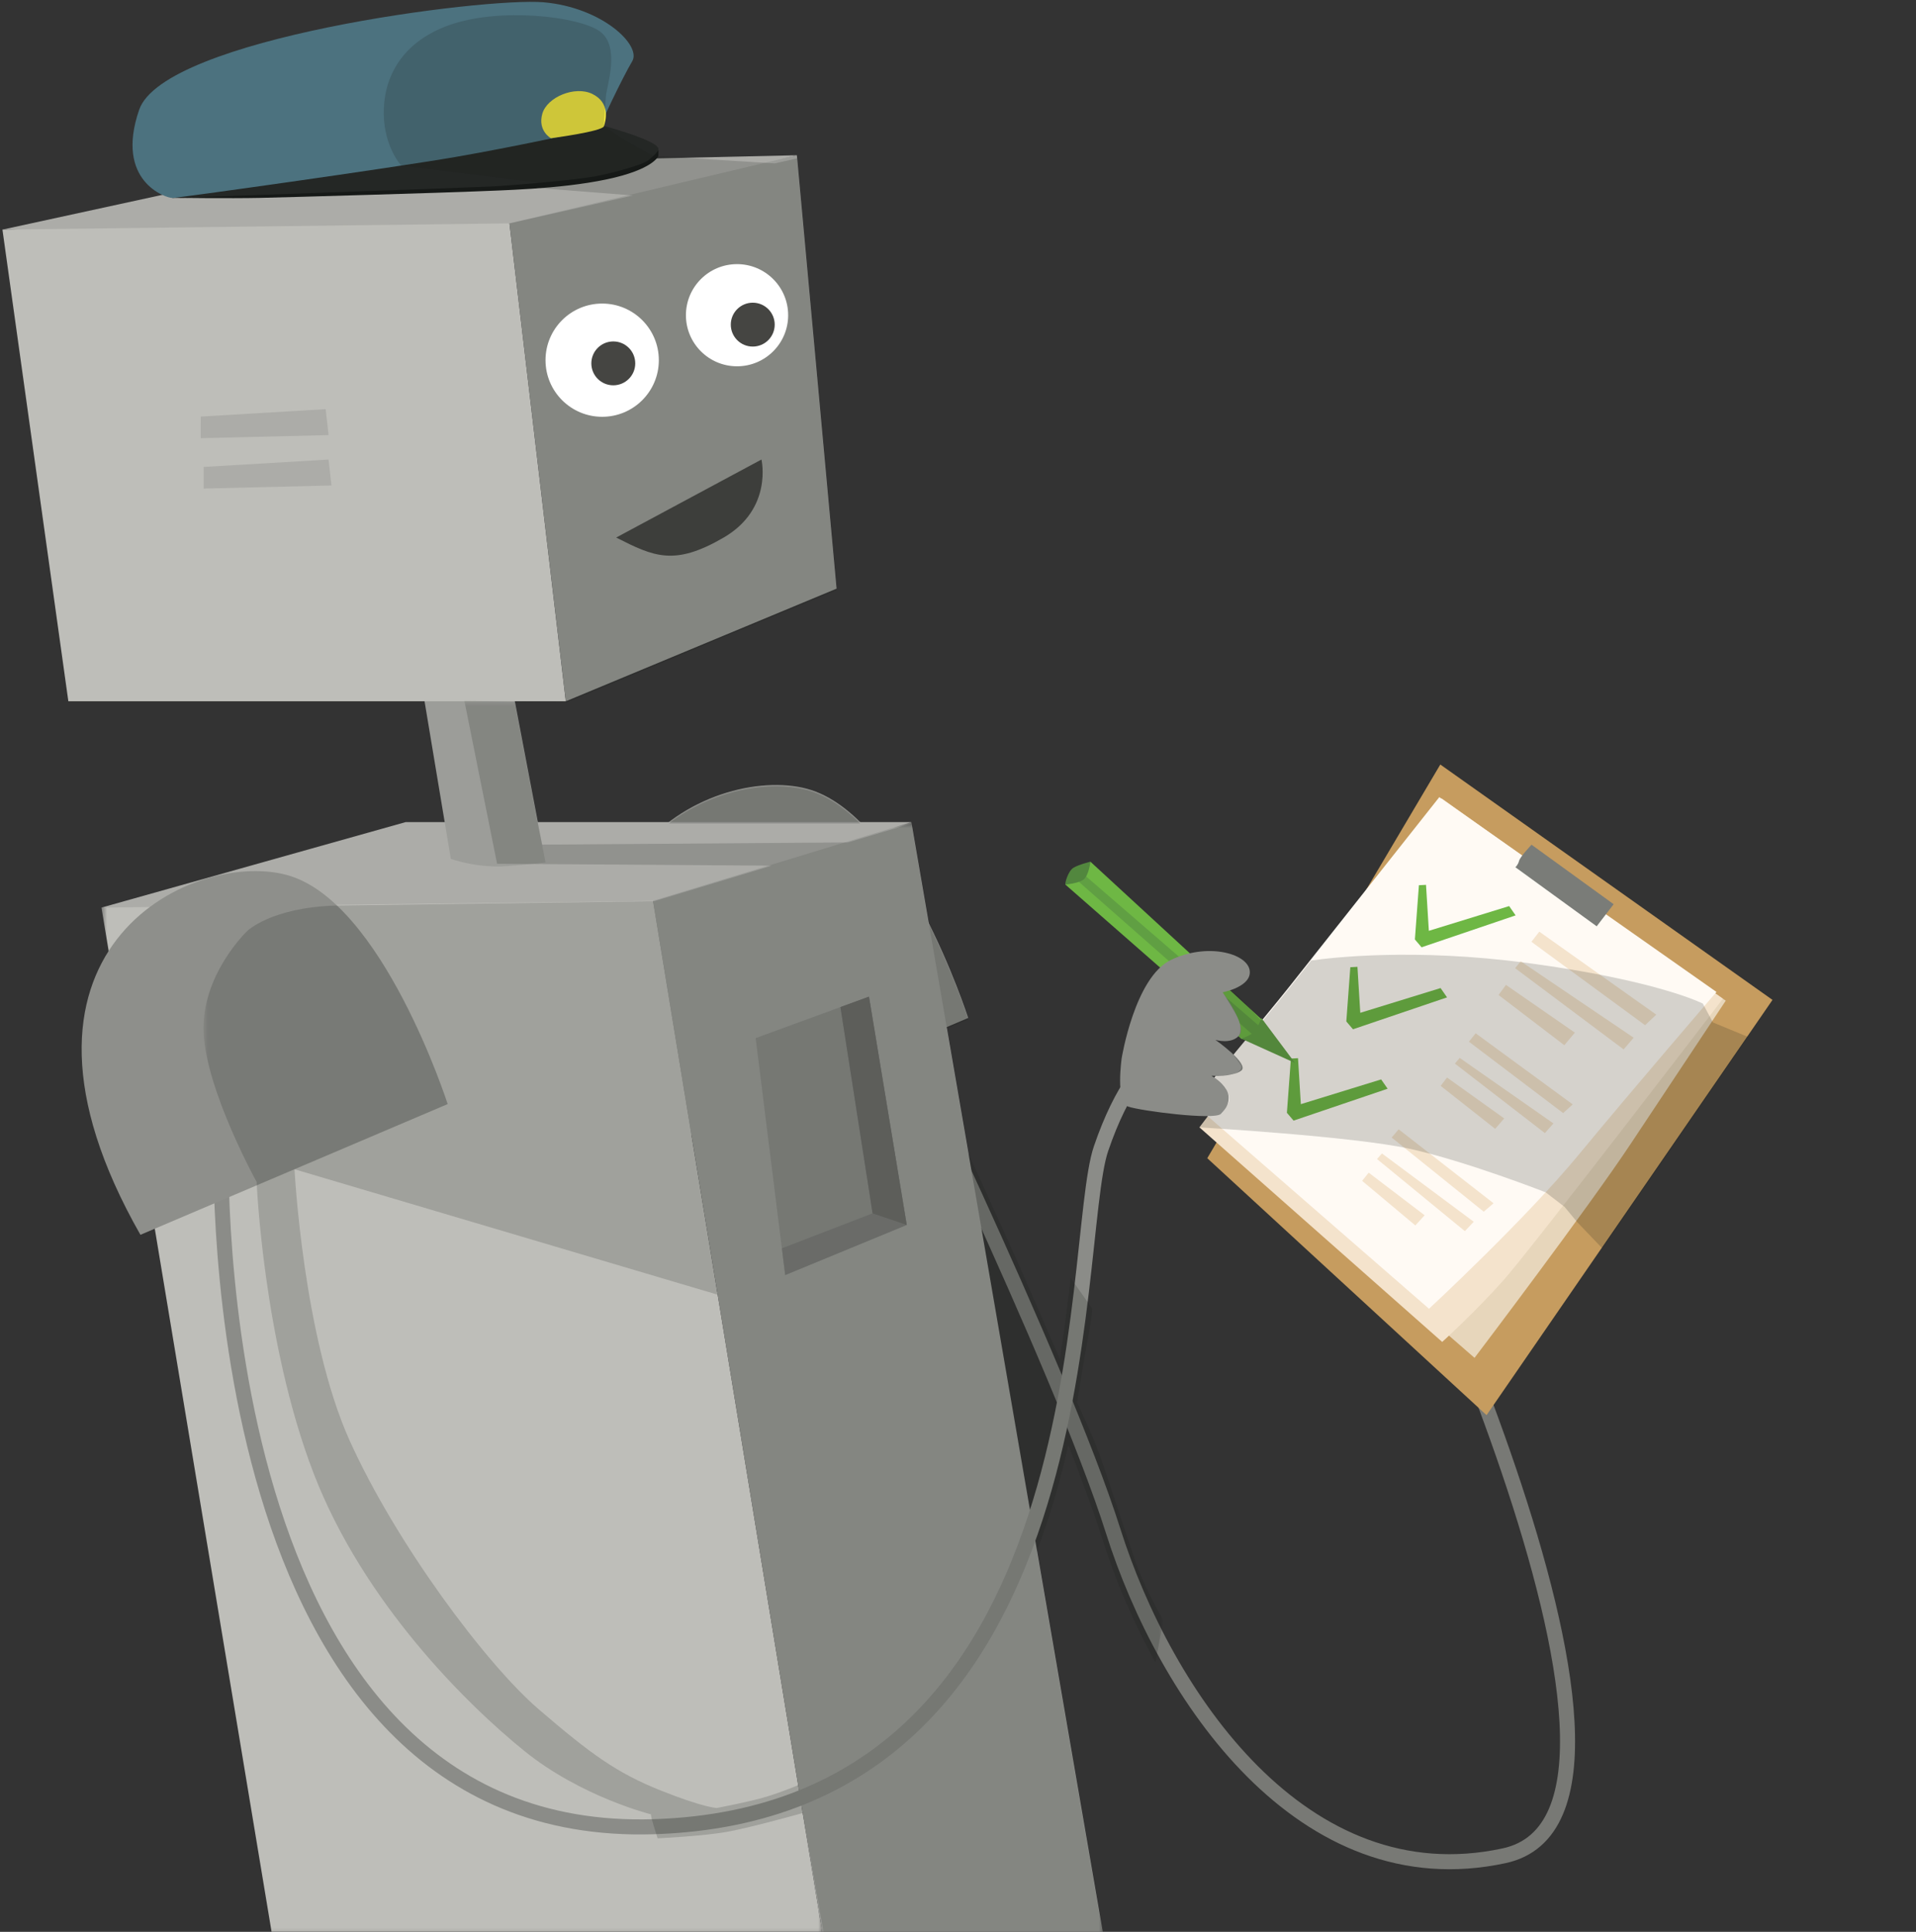
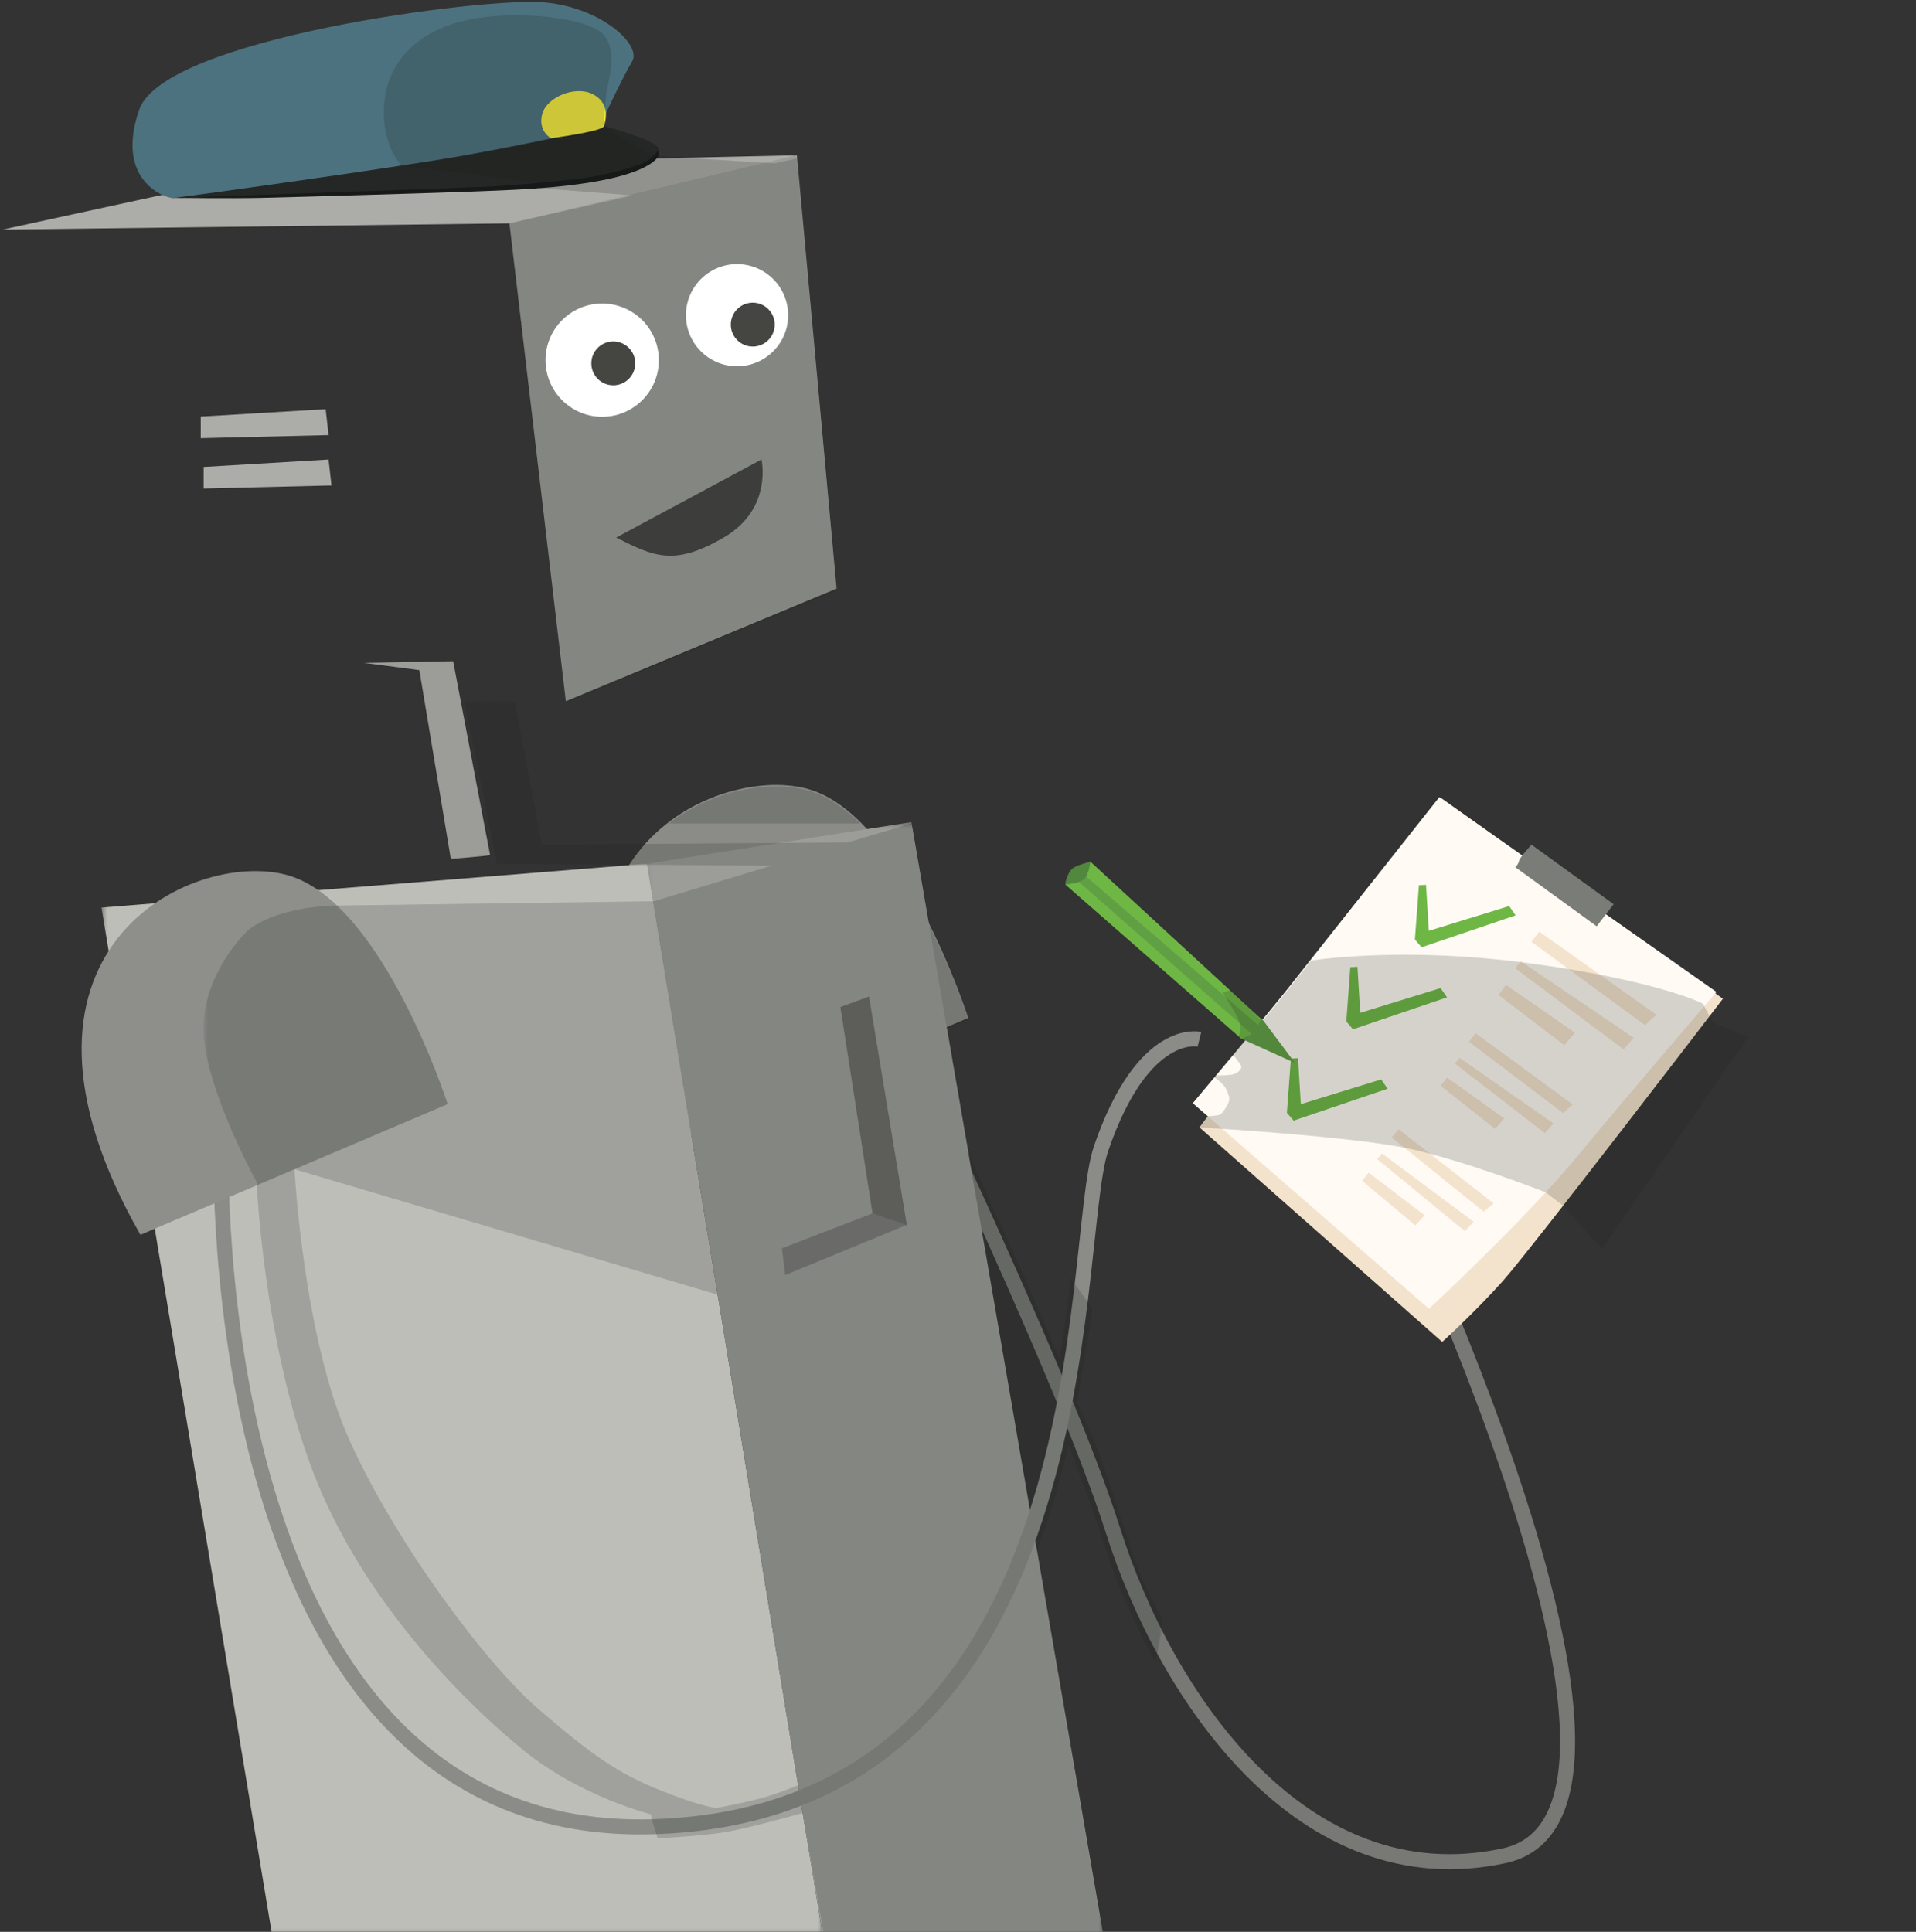
<svg xmlns="http://www.w3.org/2000/svg" xmlns:xlink="http://www.w3.org/1999/xlink" width="361" height="364" viewBox="0 0 361 364">
  <rect x="0" y="0" width="361" height="364" fill="#333333" stroke="none" />
  <defs>
    <path id="a" d="M.422 201.87H136.5V.018H.42V201.87z" />
    <path id="c" d="M.37 210.076h86.17V.376H.37z" />
    <path id="e" d="M.573 233.053h180.86V.513H.573v232.54z" />
  </defs>
  <g fill="none" fill-rule="evenodd">
    <path d="M164.98 185.575s34.873 71.632 44.726 102.815c9.854 31.183 35.737 69.48 73.703 61.274 37.967-8.207-26.77-139.163-26.77-139.163" stroke="#787975" stroke-width="2.835" />
    <path d="M124.535 216.44l57.888-24.633s-12.317-38.388-30.38-43.19c-18.065-4.802-57.89 14.482-27.508 67.822" fill="#8B8C88" />
    <g transform="translate(18.694 162.733)">
      <mask id="b" fill="#fff">
        <use xlink:href="#a" />
      </mask>
      <path fill="#BEBEB9" mask="url(#b)" d="M32.756 202.964H136.5L103.2.018.422 8.278" />
    </g>
    <g transform="translate(121.524 154.527)">
      <mask id="d" fill="#fff">
        <use xlink:href="#c" />
      </mask>
      <path fill="#9C9D99" mask="url(#d)" d="M.37 8.224l33.3 202.947h52.87L50.186.377" />
    </g>
-     <path fill="#ACACA8" d="M19.116 171.012l103.805-1.246 48.79-14.863H76.427" />
-     <path d="M79.012 126.27l5.927 35.56s4.862 1.776 10.442 1.37c5.358-.392 7.403-.695 7.403-.695l-6.965-36.55-16.808.315z" fill="#9C9D99" />
-     <path fill="#BEBEB9" d="M12.878 132.137h93.734L95.797 40.462.46 43.262" />
+     <path d="M79.012 126.27l5.927 35.56c5.358-.392 7.403-.695 7.403-.695l-6.965-36.55-16.808.315z" fill="#9C9D99" />
    <path fill="#9C9D99" d="M106.612 132.137l51.006-21.218-7.477-81.668-54.344 11.21" />
    <path fill="#ACACA8" d="M.46 43.264l95.528-1.177 54.152-12.834-95.068 2.135M37.82 78.492l23.54-1.398.547 4.887-24.086.584v-2.736M38.368 87.984l23.538-1.398.55 4.887-24.088.583V89.32" />
-     <path fill="#C69C5F" d="M271.373 144.052l-43.908 74.18 52.622 48.414 53.876-78.242" />
-     <path d="M272.25 152.406l-39.716 64.057 45.287 39.387s21.44-28.276 29.398-40.287c7.96-12.012 17.937-27.013 17.937-27.013l-52.906-36.144z" fill="#E7D6BB" />
    <path d="M324.62 188.186s-36.152 47.23-41.47 53.187c-5.317 5.955-11.42 11.477-11.42 11.477l-45.74-40.43s21.117-27.895 28.47-37.56c7.355-9.666 17.16-24.42 17.16-24.42l53 37.746z" fill="#F4E3CC" />
    <path d="M224.735 207.866l44.51 38.733s18.05-16.715 28.255-29.088c10.207-12.372 25.905-30.604 25.905-30.604l-52.223-36.706-28.24 35.692c-4.456 5.63-18.207 21.972-18.207 21.972" fill="#FFFAF4" />
    <path d="M288.566 159.164s-2.14 2.24-2.35 3.035c-.207.793-.698 1.207-.698 1.207l15.32 11.13 3.194-4.163-15.466-11.21z" fill="#7A7C78" />
    <path fill="#6EB744" d="M267.34 166.796l-.757 10.218 1.258 1.476 17.72-6.012-1.217-1.753-15.13 4.663-.535-8.664M254.42 182.245l-.756 10.22 1.258 1.474 17.72-6.013-1.218-1.752-15.13 4.662-.535-8.664M243.226 199.457l-.757 10.218 1.257 1.475 17.72-6.01-1.218-1.754-15.132 4.663-.534-8.665" />
    <path fill="#F4E3CC" d="M290.025 175.544l22.042 15.64-2.116 1.988-21.413-15.714M286.522 181.13l21.283 14.398-1.892 2.204-20.445-15.305M283.74 185.575l12.984 8.995-1.986 2.373-12.392-9.465M278.034 194.694l18.286 13.4-1.8 1.638-17.757-13.453M275.025 199.333l17.665 12.347-1.614 1.823-16.95-13.095M272.635 203.026l10.775 7.71-1.696 1.965-10.272-8.095M263.526 212.79l17.88 13.936-1.85 1.586-17.35-13.974M260.38 217.338l17.29 12.867-1.67 1.774-16.553-13.593M257.882 220.958l10.54 8.027-1.753 1.914-10.028-8.4" />
    <path d="M237.677 192.05l-32.223-29.683-4.723 4.31 33.12 29.015s2.73 1.184 3.827-3.642" fill="#6EB744" />
    <path fill="#609F43" d="M202.27 165.273l33.94 29.855 1.08-1.77-33.684-29.11-1.642 1.025" />
    <path d="M200.732 166.675s2.36-.205 3.387-.924c1.026-.716 1.333-3.383 1.333-3.383s-2.155.512-3.18 1.128c-1.027.615-1.645 2.873-1.54 3.18" fill="#52873E" />
    <path d="M233.85 195.692l10.144 4.59-6.316-8.45s-.664 1.744-1.383 2.565c-.718.82-2.77 1.423-2.77 1.423" fill="#609F43" />
    <path d="M41.653 215.01c0 1.714-3.832 131.917 81.564 129.182 85.395-2.736 78.14-109.924 84.23-127.754 7.94-23.23 18.543-20.618 18.543-20.618" stroke="#8B8C88" stroke-width="2.835" />
    <path d="M26.458 232.666l57.888-24.632s-12.317-38.388-30.38-43.19c-18.066-4.802-57.89 14.482-27.508 67.822" fill="#8E8F8B" />
-     <path d="M211.348 199.333s2.464-15.16 9.238-18.442c6.774-3.282 14.233-1.317 14.85 1.847.615 3.164-5.066 4.24-5.066 4.24s4.59 6.203 3.153 8.05c-1.437 1.846-4.52.91-4.52.91s6.502 4.57 4.86 5.802c-1.642 1.23-5.613.966-5.613.966s5.953 3.077 1.778 7.18c-1.24 1.22-14.985-.548-17.448-1.37-2.463-.82-1.232-9.183-1.232-9.183M142.375 195.607l5.566 44.64 22.9-9.444-7.116-43.01" fill="#8B8C88" />
    <path fill="#7C7D7A" d="M158.354 189.76l6.055 38.862-17.087 6.588.618 5.04 22.9-9.447-7.116-43.008" />
    <path fill="#6C6C69" d="M164.408 228.623l6.433 2.18-7.116-43.01-5.37 1.967" />
    <path d="M32.468 37.302s68.69-.776 79.718-3.225c11.026-2.45 12.086-4.392 11.86-6.07-.224-1.678-11.456-4.62-11.456-4.62S34.977 33.46 32.468 37.3" fill="#242725" />
    <path d="M112.915 24.146c.048-.407 4.413-9.61 6.204-12.606 1.79-2.996-5.65-10.15-16.7-11.11-11.047-.96-71.547 6.746-76.2 20.253-4.655 13.507 5.102 16.634 6.248 16.62 1.146-.014 41.042-5.608 53.268-7.712 12.227-2.104 27.18-5.444 27.18-5.444" fill="#4C727F" />
    <path d="M103.807 26.047s-2.522-1.38-1.637-4.583c.885-3.202 6.188-5.345 9.42-3.77 3.49 1.702 2.524 5.093 2.202 6.088-.32.996-9.985 2.265-9.985 2.265" fill="#F6EB41" />
    <path d="M33.193 37.282s55.082-1.927 59.447-2.148c4.365-.22 16.056-1.25 19.435-1.896 3.38-.643 8.922-2.122 10.116-3.07 1.195-.946 1.882-1.85 1.882-1.85l-.035 1.08s-.86 2.535-9.755 4.405c-8.892 1.868-20.228 2.06-24.746 2.265-4.518.203-34.892 1.1-40.587 1.22-5.698.12-15.757-.006-15.757-.006" fill="#161917" />
    <g>
      <g opacity=".182">
        <path d="M150.17 29.842l-4.206.95-22.865-1.42s-5.632-3.03-7.138-4.124c-1.504-1.094-2.17-1.467-2.17-1.467s.21-3.73.37-5.643c.158-1.915 2.76-9.3-1.074-12.173-3.83-2.872-18.885-4.65-28.464-1.23-9.58 3.418-12.453 10.63-12.317 16.872.137 6.24 3.296 9.595 3.296 9.595l25.982 3.25.14 1.003 17.532 1.376-23.27 5.257 10.567 89.82.058.487 51.007-21.218-7.45-81.334zM126.012 155.16h36.058c-3.082-3.04-6.44-5.333-10.027-6.287-7.167-1.905-17.758-.015-26.03 6.286" fill="#161917" />
        <g transform="translate(37.77 131.55)">
          <mask id="f" fill="#fff">
            <use xlink:href="#e" />
          </mask>
          <path d="M106.725 206.966c-2.975.922-9.442 2.153-9.442 2.153s-2.395-.034-10.606-3.316c-8.21-3.283-13.137-6.84-22.99-15.32-9.854-8.478-26.825-31.182-35.583-50.603-8.758-19.42-10.387-51.116-10.387-51.116l79.728 23.633 15.166 92.425s-2.91 1.222-5.885 2.144m62.54-64.76c-1.436-3.897-4.105-9.532-4.105-9.532s1.643-9.957 2.26-13.24c.614-3.282.614-4.386.614-4.386l-4.076-5.787c-.545 4.742-1.195 9.9-2.05 15.304-5.484-12.955-11.71-26.775-17.246-38.77L140.6 62.24l4.052-1.725s-2.703-8.42-7.43-17.868l-3.283-19.036-11.955 3.574-57.616.41-.805-3.985L59.228.843h9.613L49.728.514l6.16 30.687 51.73.36-22.17 6.702-60.08.82c-12.043.38-16.56 4.788-16.56 4.788S.05 52.192.598 63.144c.547 10.952 9.99 28.022 9.99 28.022S11.82 121.28 21.26 145.9c9.444 24.618 29.15 43.902 39.825 52.518 10.674 8.617 23.812 11.9 23.812 11.9s-.136.135.55 2.323l.682 2.19s8.62-.41 13.137-1.23c4.516-.82 14.205-3.534 14.205-3.534l4.233 24.338h52.587l-12.7-73.638c2.474-6.61 4.402-13.373 5.933-20.015 2.526 6.395 4.667 12.223 6.19 17.047 2.612 8.263 6.048 16.364 10.214 23.878l1.503-7.875s-3.545-6.154-5.188-10.873c-1.642-4.718-5.542-16.822-6.98-20.72" fill="#161917" mask="url(#f)" />
        </g>
        <path d="M322.745 192.653l-1.916-3.557s-8.485-4.375-33.118-7.658c-21.303-2.84-36.863-1-40.686-.45-1.825 2.306-3.275 4.14-4.084 5.16-1.178 1.49-3.007 3.73-5.06 6.216l-.205-.276-.063.16-4.473-4.737c-.424-.29-1.416-.892-1.282-.94l-1.487.407s2.362 3.796 2.858 4.855c.995 2.127.13 3.387.13 3.387l1.14.836-2.21 2.615s1.093 1.368 1.503 2.052c.412.683-.728 1.647-1.823 1.783-1.094.138-3.718.2-3.718.2s2.094 1.09 2.792 2.562c.697 1.472.74 1.994.192 2.95-.546.96-.985 1.754-1.74 1.908-.71.146-1.917.176-1.917.176l-1.586 2.12s28.878 1.682 39.552 4.02c10.674 2.336 25.683 8.22 25.683 8.22l3.55 2.732 2.38 2.872 4.747 4.957 27.438-39.848-6.595-2.72z" fill="#161917" />
        <path d="M232.183 186.702c-.008.003-.016.007-.024.008h.017l.006-.008" fill="#161917" />
      </g>
      <path d="M124.133 67.865c0 5.892-4.78 10.668-10.674 10.668-5.897 0-10.676-4.776-10.676-10.668 0-5.892 4.78-10.668 10.675-10.668 5.894 0 10.673 4.776 10.673 10.668M148.5 59.393c0 5.315-4.314 9.624-9.63 9.624-5.32 0-9.633-4.31-9.633-9.624 0-5.316 4.313-9.625 9.632-9.625 5.316 0 9.63 4.31 9.63 9.625" fill="#FFF" />
      <path d="M116.1 101.286l27.37-14.7s2.19 9.286-7.117 14.7c-9.305 5.415-13.138 3.61-20.253 0" fill="#3D3E3B" />
      <path d="M119.69 68.467c0 2.283-1.853 4.134-4.138 4.134-2.284 0-4.137-1.85-4.137-4.133s1.853-4.134 4.137-4.134c2.285 0 4.137 1.85 4.137 4.134M145.964 61.168c0 2.283-1.852 4.135-4.136 4.135-2.285 0-4.137-1.852-4.137-4.135 0-2.283 1.853-4.134 4.138-4.134 2.284 0 4.136 1.85 4.136 4.134" fill="#454542" />
    </g>
  </g>
</svg>